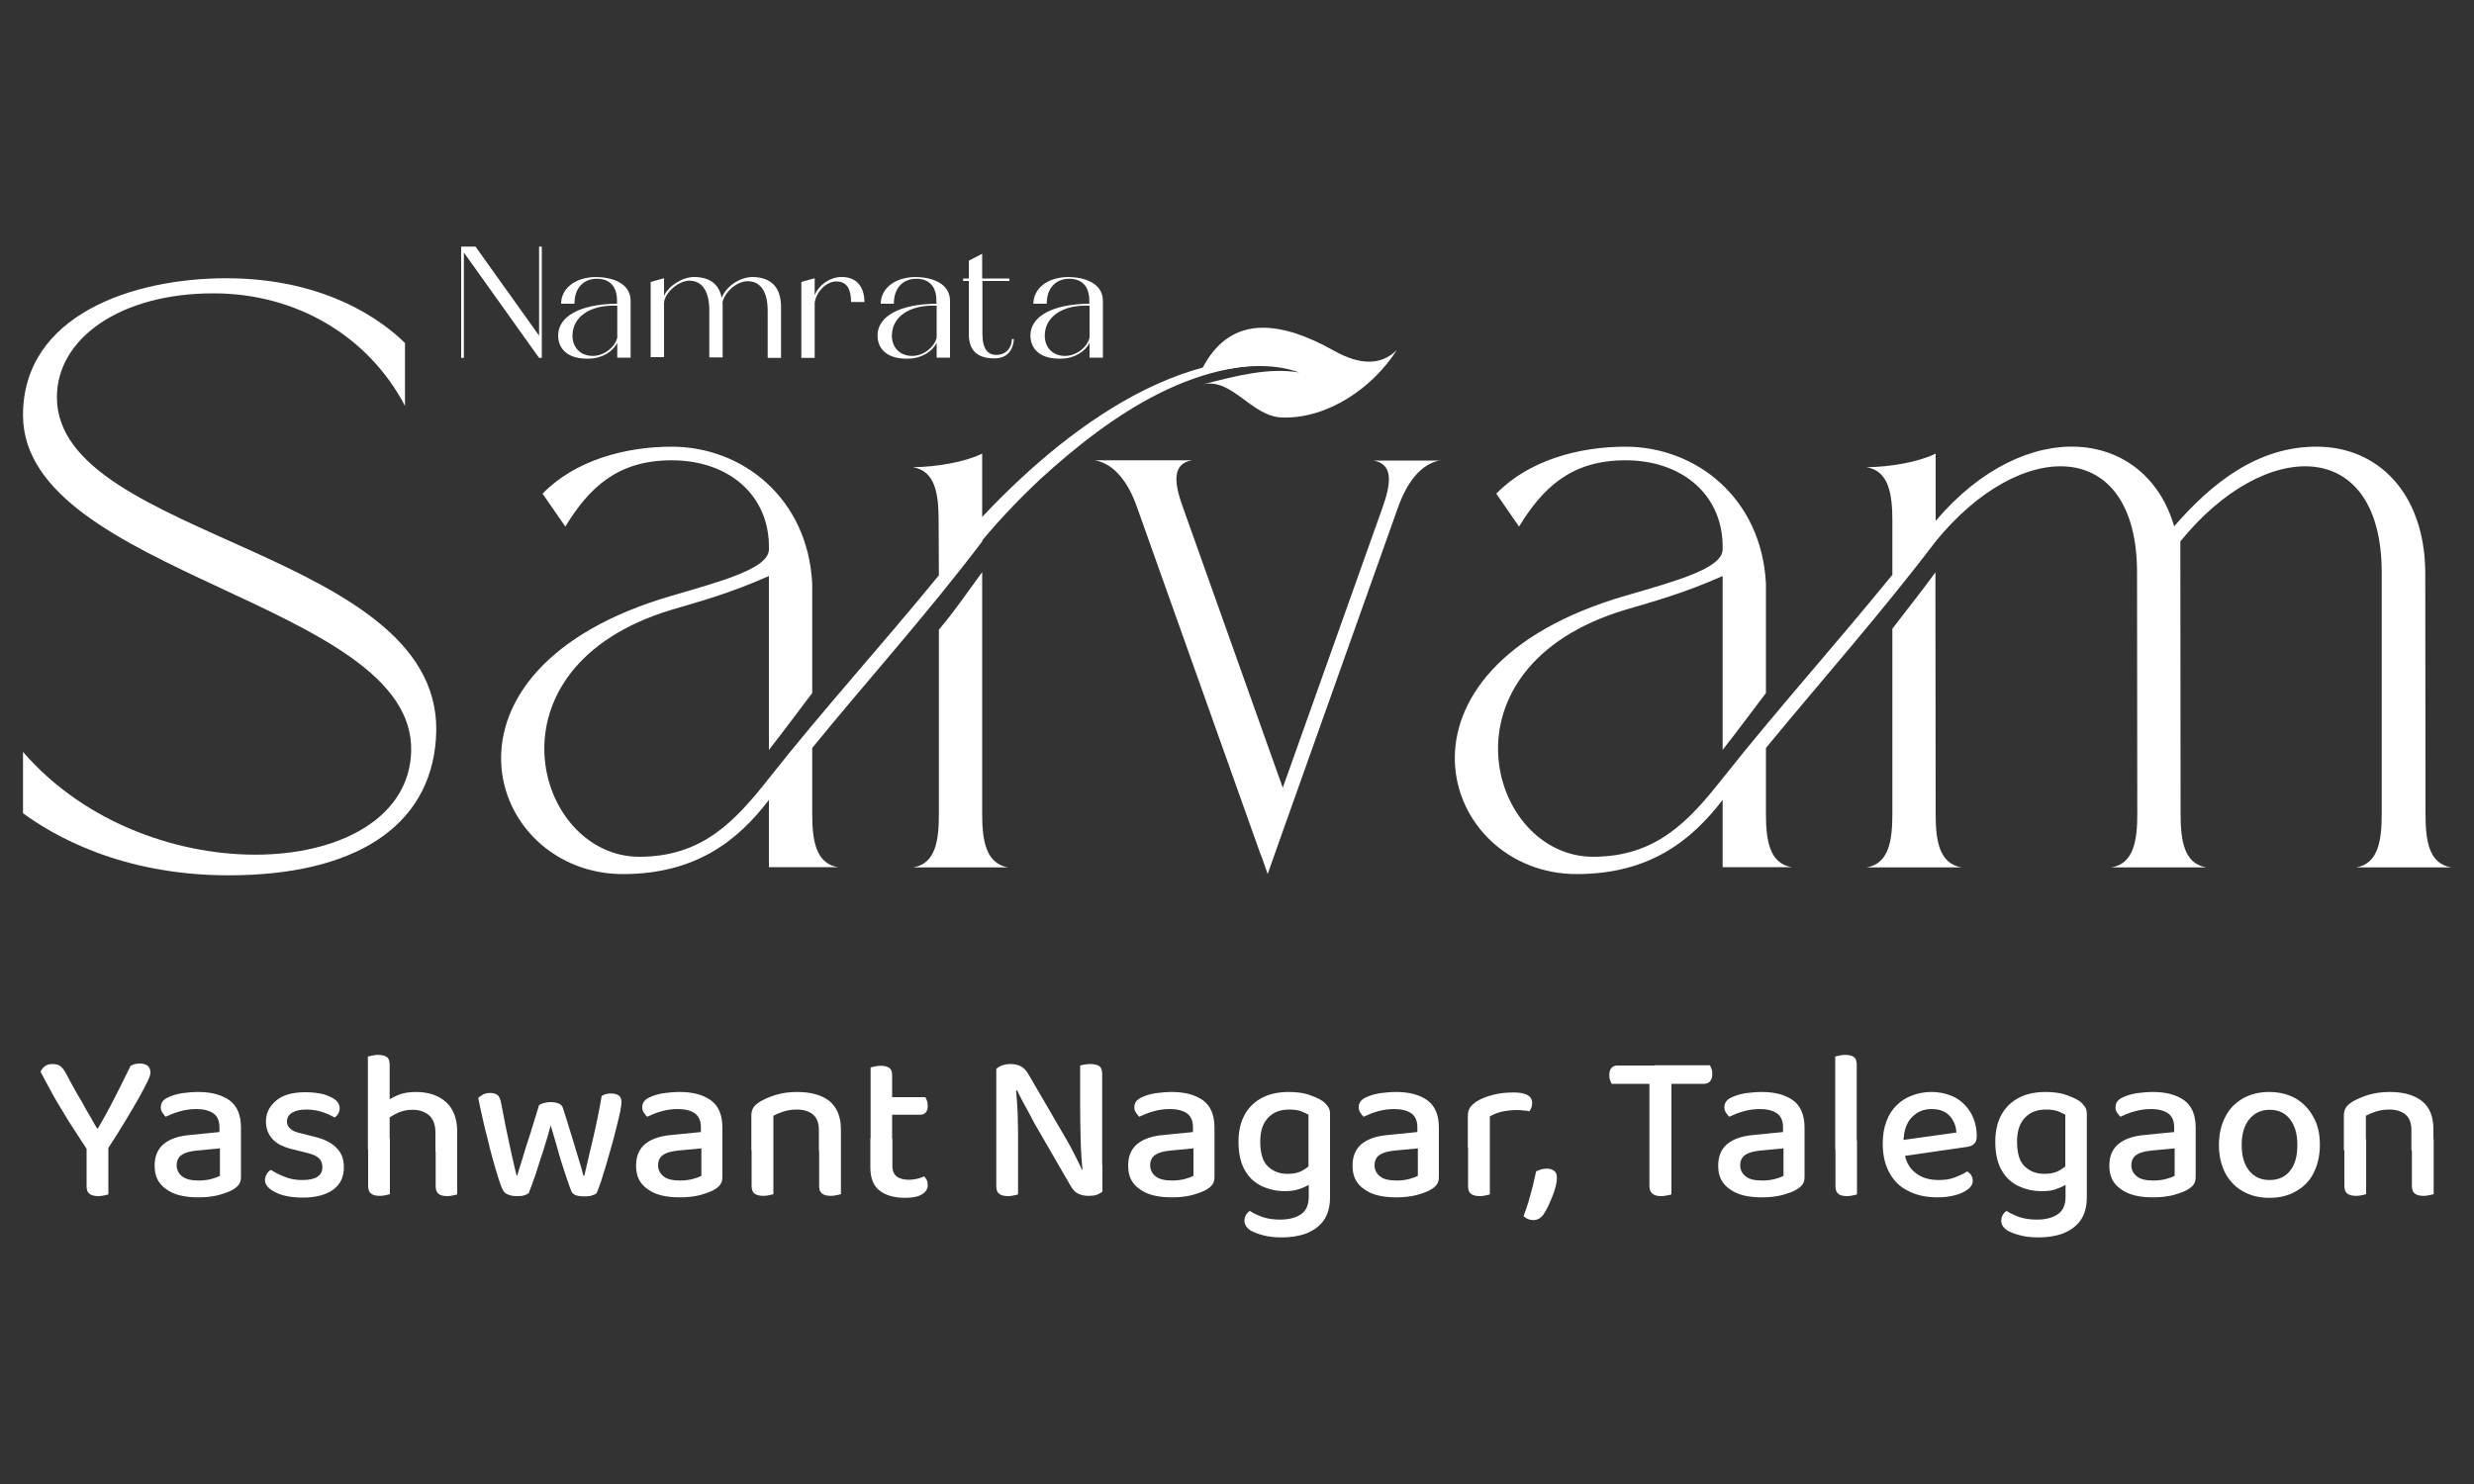
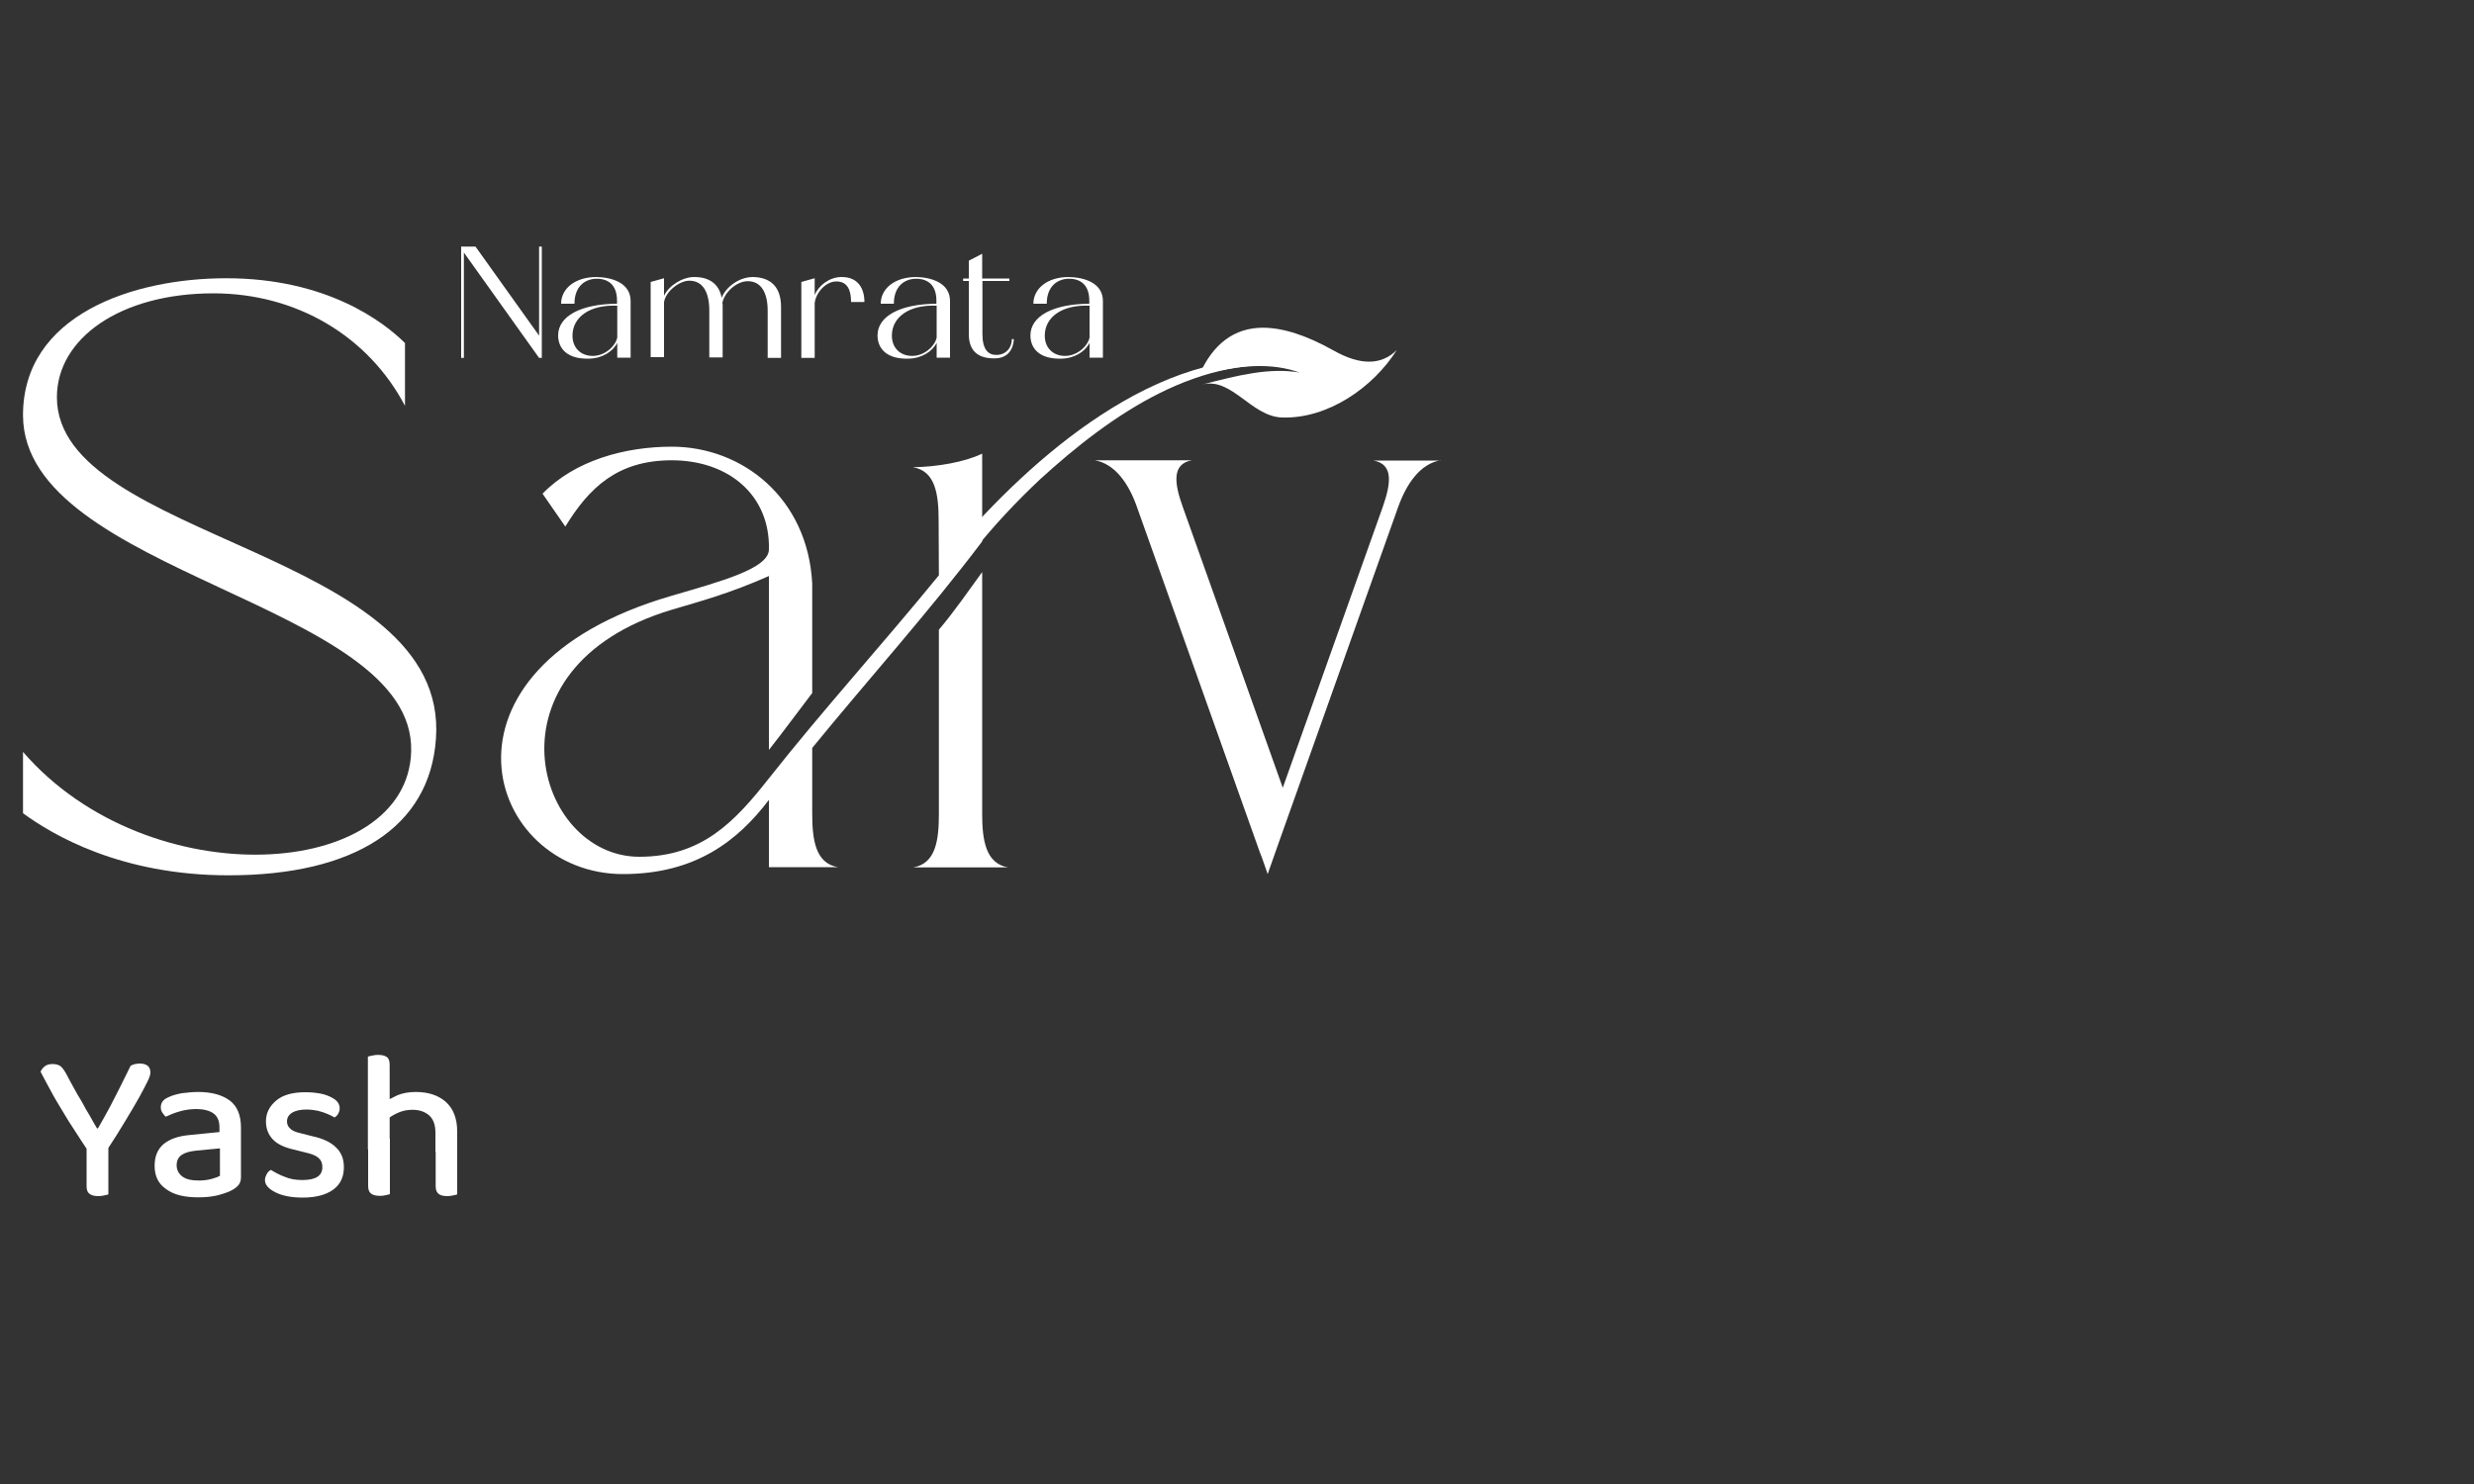
<svg xmlns="http://www.w3.org/2000/svg" version="1.1" id="Layer_1" x="0px" y="0px" viewBox="0 0 1000 600" style="enable-background:new 0 0 1000 600;" xml:space="preserve">
  <rect x="0" y="0" width="1000" height="600" fill="#333333" stroke="none" />
  <style type="text/css">
	.st0{fill:#FFFFFF;}
</style>
  <g>
    <path class="st0" d="M43.3,464.9h-8c-1.5-2.3-3.2-4.8-4.9-7.5c-1.8-2.7-3.5-5.4-5.2-8.3c-1.7-2.8-3.4-5.6-4.8-8.3   c-1.5-2.7-2.8-5.2-4-7.5c0.3-0.8,0.9-1.5,1.7-2.2c0.8-0.6,1.8-0.9,3.1-0.9c1.4,0,2.5,0.3,3.3,0.9c0.8,0.7,1.6,1.8,2.4,3.3   c0.8,1.5,1.7,3.3,2.8,5.2c1.1,2,2.2,4,3.4,5.9c1.1,2.1,2.2,4,3.3,5.8c1,1.9,2,3.5,2.8,4.9h0.4c1.8-3.1,3.4-6,4.9-8.8   c1.5-2.8,2.8-5.5,4.2-8.2c1.3-2.7,2.7-5.4,4.1-8.3c0.5-0.3,1.1-0.5,1.8-0.7c0.7-0.1,1.3-0.2,1.9-0.2c1.3,0,2.4,0.3,3.2,0.9   c0.8,0.7,1.1,1.6,1.1,2.8c0,0.6-0.3,1.8-1.1,3.4c-0.8,1.7-2,3.9-3.4,6.5c-1.5,2.7-3.3,5.7-5.4,9.2   C48.6,456.7,46.1,460.6,43.3,464.9z M34.9,461.1h8.9v21.8c-0.3,0.1-0.9,0.3-1.6,0.4c-0.8,0.2-1.6,0.3-2.4,0.3c-1.7,0-2.9-0.3-3.7-1   c-0.8-0.6-1.1-1.6-1.1-3.1V461.1z" />
    <path class="st0" d="M80.1,441.5c5.3,0,9.5,1.1,12.7,3.4c3.1,2.3,4.6,6,4.6,11v20c0,1.3-0.3,2.3-0.9,3.1c-0.6,0.8-1.4,1.4-2.4,2   c-1.5,0.9-3.4,1.5-5.8,2.2c-2.4,0.6-5.1,0.9-8.1,0.9c-5.6,0-9.9-1-13-3.3c-3.2-2.2-4.7-5.2-4.7-9.5c0-3.8,1.2-6.7,3.7-8.8   c2.5-2,5.9-3.2,10.5-3.6l12-1.2v-2c0-2.6-0.9-4.5-2.5-5.6c-1.6-1.1-4-1.7-6.8-1.7c-2.3,0-4.5,0.3-6.6,0.9c-2.2,0.6-4.1,1.4-5.8,2.2   c-0.5-0.4-0.9-1-1.4-1.7c-0.4-0.6-0.6-1.3-0.6-2.1c0-1.8,0.9-3.1,2.9-4c1.6-0.8,3.4-1.3,5.6-1.7C75.8,441.7,78,441.5,80.1,441.5z    M80.4,477.3c2.1,0,3.9-0.3,5.3-0.7c1.5-0.4,2.5-0.8,3.2-1.2v-11.1l-9.5,0.9c-2.7,0.3-4.6,0.8-5.9,1.7c-1.4,0.9-2.1,2.4-2.1,4.2   c0,1.9,0.8,3.4,2.2,4.5C75.1,476.8,77.4,477.3,80.4,477.3z M139,471.9c0,3.9-1.4,6.9-4.2,9s-7,3.3-12.4,3.3c-4.5,0-8.2-0.7-11-2.1   c-2.8-1.4-4.3-3-4.3-5c0-0.9,0.3-1.6,0.7-2.4c0.4-0.7,0.9-1.3,1.7-1.7c1.6,1,3.4,2,5.6,2.8c2.1,0.9,4.4,1.3,7.1,1.3   c5.4,0,8.1-1.7,8.1-5.2c0-1.5-0.4-2.7-1.4-3.6c-0.9-0.9-2.3-1.5-4.1-2l-6-1.5c-3.9-0.9-6.7-2.2-8.5-4.1c-1.8-1.9-2.8-4.3-2.8-7.3   c0-3.4,1.4-6.1,4.1-8.4c2.7-2.3,6.6-3.4,11.9-3.4c2.7,0,5.1,0.3,7.2,0.8c2.1,0.6,3.7,1.4,4.9,2.3c1.1,0.9,1.7,2.1,1.7,3.3   c0,0.9-0.2,1.6-0.6,2.3c-0.4,0.7-0.9,1.2-1.5,1.5c-0.7-0.4-1.6-0.9-2.8-1.4c-1.1-0.5-2.4-0.9-3.9-1.3c-1.5-0.3-3-0.5-4.6-0.5   c-2.4,0-4.3,0.4-5.7,1.2c-1.5,0.9-2.2,2.1-2.2,3.6c0,1.1,0.4,2.1,1.2,2.8c0.8,0.9,2.2,1.5,4,1.9l5.1,1.3c4.3,0.9,7.5,2.5,9.5,4.5   C138,466,139,468.6,139,471.9z M157.6,464.7h-8.9v-37.5c0.4-0.1,0.9-0.3,1.7-0.4c0.8-0.2,1.5-0.3,2.4-0.3c1.6,0,2.8,0.3,3.6,0.9   c0.8,0.6,1.1,1.7,1.1,3.2V464.7z M148.7,460.3h8.9v22.5c-0.4,0.1-0.9,0.3-1.6,0.4c-0.8,0.2-1.5,0.3-2.4,0.3c-1.6,0-2.8-0.3-3.6-0.9   c-0.8-0.6-1.2-1.6-1.2-3.1V460.3z M184.8,465.7H176v-7.8c0-3.2-0.9-5.5-2.6-7c-1.8-1.5-4-2.2-6.7-2.2c-2.2,0-4,0.4-5.8,1.2   c-1.8,0.8-3.3,1.7-4.5,2.8l-0.9-7.1c1.3-0.9,3.1-1.8,5.2-2.8c2.2-0.9,4.6-1.3,7.4-1.3c5,0,9,1.3,12.1,4c3,2.7,4.6,6.7,4.6,12V465.7   z M176,460.4h8.8v22.5c-0.3,0.1-0.9,0.3-1.6,0.4c-0.8,0.2-1.5,0.3-2.4,0.3c-1.6,0-2.8-0.3-3.5-0.9c-0.8-0.6-1.2-1.6-1.2-3.1V460.4z   " />
-     <path class="st0" d="M222.6,455c-0.9,3.4-1.9,6.7-3,10.2c-1.1,3.4-2.2,6.6-3.1,9.6c-1,3-2,5.5-2.8,7.6c-0.5,0.4-1.1,0.7-1.9,0.9   c-0.8,0.3-1.8,0.3-3,0.3c-1.3,0-2.4-0.2-3.4-0.6c-1-0.4-1.7-1-2.1-1.8c-0.6-1.1-1.2-2.8-1.9-5c-0.7-2.2-1.4-4.6-2.2-7.5   c-0.8-2.8-1.5-5.6-2.2-8.6c-0.8-3-1.5-5.8-2.1-8.7c-0.6-2.8-1.2-5.3-1.6-7.5c0.5-0.5,1.2-0.9,2-1.4c0.8-0.4,1.6-0.6,2.8-0.6   c1.3,0,2.3,0.3,3.1,0.9c0.7,0.7,1.1,1.8,1.4,3.4c0.6,2.8,1.1,5.8,1.7,8.8c0.6,3,1.2,5.8,1.8,8.5c0.6,2.7,1.1,5.1,1.6,7.1   c0.4,2.1,0.9,3.6,1.1,4.6h0.3c0.4-1.3,1-3.5,2-6.5c0.9-3,1.9-6.4,3.2-10.2c1.2-3.9,2.4-7.7,3.6-11.7c0.6-0.4,1.4-0.7,2.2-0.9   s1.5-0.3,2.5-0.3c1.3,0,2.4,0.2,3.3,0.6c0.9,0.4,1.5,1.1,1.7,2c1.3,3.9,2.4,7.6,3.5,11.2c1.1,3.6,2.1,6.8,2.9,9.6   c0.9,2.8,1.5,4.9,1.8,6.3h0.4c1.1-4.9,2.4-10.2,3.7-15.8c1.3-5.6,2.4-11,3.3-16.4c1.1-0.7,2.4-1,3.9-1c1.2,0,2.2,0.3,3,0.8   c0.8,0.6,1.1,1.5,1.1,2.8c0,0.7-0.2,1.9-0.5,3.7c-0.4,1.8-0.9,4-1.5,6.3c-0.6,2.4-1.2,4.9-2,7.6c-0.8,2.7-1.5,5.2-2.2,7.7   c-0.8,2.5-1.5,4.8-2.1,6.8c-0.7,2-1.3,3.6-1.8,4.7c-0.4,0.3-1,0.6-2,0.9c-0.9,0.3-1.9,0.3-3,0.3c-3,0-4.7-0.7-5.2-2.2   c-0.8-1.9-1.5-4.3-2.5-7.1c-0.9-2.8-2-6-2.9-9.4C224.5,461.6,223.6,458.3,222.6,455z" />
-     <path class="st0" d="M274.7,441.5c5.3,0,9.5,1.1,12.7,3.4c3.1,2.3,4.6,6,4.6,11v20c0,1.3-0.3,2.3-0.9,3.1c-0.6,0.8-1.4,1.4-2.4,2   c-1.5,0.9-3.4,1.5-5.8,2.2c-2.4,0.6-5.1,0.9-8.1,0.9c-5.6,0-9.9-1-13-3.3c-3.2-2.2-4.7-5.2-4.7-9.5c0-3.8,1.2-6.7,3.7-8.8   c2.5-2,5.9-3.2,10.5-3.6l12-1.2v-2c0-2.6-0.9-4.5-2.5-5.6c-1.6-1.1-4-1.7-6.8-1.7c-2.3,0-4.5,0.3-6.6,0.9c-2.2,0.6-4.1,1.4-5.8,2.2   c-0.5-0.4-0.9-1-1.4-1.7c-0.4-0.6-0.6-1.3-0.6-2.1c0-1.8,0.9-3.1,2.9-4c1.6-0.8,3.4-1.3,5.6-1.7   C270.4,441.7,272.6,441.5,274.7,441.5z M275,477.3c2.1,0,3.9-0.3,5.3-0.7c1.5-0.4,2.5-0.8,3.2-1.2v-11.1l-9.5,0.9   c-2.7,0.3-4.6,0.8-5.9,1.7c-1.4,0.9-2.1,2.4-2.1,4.2c0,1.9,0.8,3.4,2.2,4.5C269.6,476.8,272,477.3,275,477.3z M339.9,456.6v8.5H331   v-8.2c0-2.8-0.8-5-2.4-6.3c-1.6-1.3-3.8-2-6.5-2c-2,0-3.8,0.3-5.4,0.8c-1.6,0.5-3,1.1-4.1,1.7v13.9h-8.9V451c0-1.3,0.3-2.4,0.9-3.3   c0.5-0.8,1.4-1.5,2.6-2.3c1.6-0.9,3.7-1.9,6.3-2.7s5.5-1.2,8.7-1.2c5.6,0,9.9,1.2,13.1,3.7C338.3,447.7,339.9,451.5,339.9,456.6z    M303.7,460.6h8.9v22.2c-0.4,0.1-0.9,0.3-1.6,0.4c-0.8,0.2-1.5,0.3-2.4,0.3c-1.6,0-2.8-0.3-3.6-0.9c-0.8-0.6-1.2-1.6-1.2-3.1V460.6   z M331,460.6h8.9v22.2c-0.4,0.1-0.9,0.3-1.7,0.4c-0.8,0.2-1.5,0.3-2.3,0.3c-1.6,0-2.8-0.3-3.6-0.9c-0.8-0.6-1.2-1.6-1.2-3.1V460.6z    M360.7,462.7h-8.8v-31.1c0.3-0.1,0.9-0.3,1.6-0.4c0.8-0.2,1.5-0.3,2.4-0.3c1.6,0,2.8,0.3,3.6,0.9c0.8,0.6,1.1,1.6,1.1,3.1V462.7z    M351.9,460.3h8.8v11c0,2.1,0.6,3.5,1.8,4.4c1.2,0.9,2.9,1.3,5.1,1.3c0.9,0,2-0.2,3.1-0.4c1.1-0.3,2.1-0.6,2.8-1   c0.4,0.4,0.8,0.9,1.1,1.5c0.3,0.6,0.4,1.3,0.4,2.1c0,1.5-0.8,2.7-2.2,3.6c-1.5,1-3.9,1.5-6.9,1.5c-4.2,0-7.7-0.9-10.2-2.8   c-2.6-1.9-3.9-5.1-3.9-9.5V460.3z M356.9,450.7v-7.1H374c0.3,0.3,0.4,0.9,0.7,1.5c0.2,0.6,0.3,1.3,0.3,2c0,1.2-0.3,2.1-0.8,2.7   c-0.6,0.6-1.4,0.9-2.3,0.9H356.9z M445.6,471v10.8c-0.6,0.5-1.4,0.9-2.3,1.3c-1,0.3-2.2,0.4-3.4,0.4c-1.5,0-2.9-0.3-4.1-0.9   c-1.2-0.5-2.2-1.6-3.2-3.4l-14.4-24.9c-0.8-1.5-1.6-3.1-2.5-4.7c-0.9-1.6-1.8-3.3-2.6-4.8s-1.5-2.9-2-4l-8.4,2v-10.6   c0.6-0.6,1.4-1.1,2.4-1.5c1-0.3,2.2-0.5,3.4-0.5c1.5,0,2.9,0.3,4.1,0.9c1.2,0.6,2.2,1.7,3.2,3.4l14.5,24.9c0.9,1.5,1.7,3,2.6,4.6   c0.9,1.7,1.7,3.4,2.5,4.9c0.8,1.5,1.4,2.9,1.9,4L445.6,471z M402.7,439.7l7.8-0.4c0.3,2,0.4,4.2,0.6,6.6s0.3,4.8,0.3,7.2   c0.1,2.5,0.1,4.8,0.1,7.1v22.7c-0.3,0.1-0.9,0.3-1.6,0.4c-0.8,0.2-1.6,0.3-2.4,0.3c-1.6,0-2.8-0.3-3.6-0.9   c-0.8-0.6-1.2-1.6-1.2-3.1V439.7z M445.6,474.1l-7.9,0.3c-0.5-4.6-0.8-9.2-0.9-13.9c-0.1-4.6-0.2-9-0.2-13.3v-16.4   c0.4-0.1,1-0.3,1.8-0.4c0.8-0.1,1.5-0.2,2.3-0.2c1.6,0,2.9,0.3,3.7,0.9c0.8,0.6,1.1,1.7,1.1,3.2V474.1z M473.6,441.5   c5.3,0,9.5,1.1,12.7,3.4c3.1,2.3,4.6,6,4.6,11v20c0,1.3-0.3,2.3-0.9,3.1c-0.6,0.8-1.4,1.4-2.4,2c-1.5,0.9-3.4,1.5-5.8,2.2   c-2.4,0.6-5.1,0.9-8.1,0.9c-5.6,0-9.9-1-13-3.3c-3.2-2.2-4.7-5.2-4.7-9.5c0-3.8,1.2-6.7,3.7-8.8c2.5-2,5.9-3.2,10.5-3.6l12-1.2v-2   c0-2.6-0.9-4.5-2.5-5.6s-4-1.7-6.8-1.7c-2.3,0-4.5,0.3-6.6,0.9c-2.2,0.6-4.1,1.4-5.8,2.2c-0.5-0.4-0.9-1-1.4-1.7   c-0.4-0.6-0.6-1.3-0.6-2.1c0-1.8,0.9-3.1,2.9-4c1.6-0.8,3.4-1.3,5.6-1.7C469.3,441.7,471.5,441.5,473.6,441.5z M473.9,477.3   c2.1,0,3.9-0.3,5.3-0.7c1.5-0.4,2.5-0.8,3.2-1.2v-11.1l-9.5,0.9c-2.7,0.3-4.6,0.8-5.9,1.7c-1.4,0.9-2.1,2.4-2.1,4.2   c0,1.9,0.8,3.4,2.2,4.5C468.5,476.8,470.9,477.3,473.9,477.3z M519.4,481.6c-3.4,0-6.5-0.7-9.3-2s-5.2-3.4-6.9-6.4   c-1.7-2.9-2.6-6.8-2.6-11.6c0-4.4,0.9-8.1,2.6-11.1c1.7-3,4.1-5.2,7.2-6.8c3-1.5,6.5-2.2,10.6-2.2c2.8,0,5.4,0.3,7.7,1   c2.3,0.8,4.3,1.6,5.8,2.6c0.9,0.6,1.6,1.4,2.2,2.2c0.6,0.8,0.9,1.8,0.9,2.9v26.7h-8.7v-26.2c-0.9-0.5-1.9-1-3.2-1.5   c-1.3-0.4-2.8-0.6-4.6-0.6c-3.5,0-6.3,1-8.4,3.2c-2.2,2.2-3.3,5.4-3.3,9.7c0,4.8,1,8.2,3.2,10.2c2.2,2,4.7,2.9,7.9,2.9   c2.3,0,4.2-0.4,5.7-1.2c1.5-0.8,2.6-1.6,3.5-2.6l0.4,7.4c-0.9,0.9-2.4,1.6-4.2,2.3S522,481.6,519.4,481.6z M529,483.7V475h8.6v9.1   c0,3.9-0.9,7-2.6,9.4c-1.7,2.3-4,4-7,5.2c-3,1.1-6.3,1.6-10,1.6c-2.9,0-5.4-0.3-7.6-0.9c-2.2-0.6-3.6-1.2-4.6-1.7   c-1.8-1.1-2.8-2.5-2.8-4.2c0-0.9,0.3-1.8,0.7-2.4c0.4-0.7,0.9-1.2,1.5-1.5c1.3,0.9,3.1,1.7,5.2,2.5c2.2,0.7,4.5,1,7,1   c3.7,0,6.5-0.8,8.5-2.2C528.1,489.4,529,487,529,483.7z M564.3,441.5c5.3,0,9.5,1.1,12.7,3.4c3.1,2.3,4.6,6,4.6,11v20   c0,1.3-0.3,2.3-0.9,3.1c-0.6,0.8-1.4,1.4-2.4,2c-1.5,0.9-3.4,1.5-5.8,2.2c-2.4,0.6-5.1,0.9-8.1,0.9c-5.6,0-9.9-1-13-3.3   c-3.2-2.2-4.7-5.2-4.7-9.5c0-3.8,1.2-6.7,3.7-8.8c2.5-2,5.9-3.2,10.5-3.6l12-1.2v-2c0-2.6-0.9-4.5-2.5-5.6c-1.6-1.1-4-1.7-6.8-1.7   c-2.3,0-4.5,0.3-6.6,0.9c-2.2,0.6-4.1,1.4-5.8,2.2c-0.5-0.4-0.9-1-1.4-1.7c-0.4-0.6-0.6-1.3-0.6-2.1c0-1.8,0.9-3.1,2.9-4   c1.6-0.8,3.4-1.3,5.6-1.7C560,441.7,562.2,441.5,564.3,441.5z M564.6,477.3c2.1,0,3.9-0.3,5.3-0.7c1.5-0.4,2.5-0.8,3.2-1.2v-11.1   l-9.5,0.9c-2.7,0.3-4.6,0.8-5.9,1.7c-1.4,0.9-2.1,2.4-2.1,4.2c0,1.9,0.8,3.4,2.2,4.5C559.2,476.8,561.6,477.3,564.6,477.3z    M602.2,451.4V464h-8.9v-12.8c0-1.4,0.3-2.5,0.9-3.4c0.6-0.9,1.5-1.7,2.7-2.5c1.6-1,3.7-1.9,6.4-2.6c2.6-0.7,5.4-1,8.5-1   c5,0,7.5,1.4,7.5,4.2c0,0.7-0.1,1.3-0.3,1.9c-0.3,0.6-0.5,1.1-0.8,1.5c-0.6-0.1-1.3-0.3-2.2-0.3c-0.9-0.1-1.8-0.2-2.8-0.2   c-2.3,0-4.5,0.3-6.4,0.7C605,450,603.5,450.6,602.2,451.4z M593.3,460.3l8.9,0.8v21.8c-0.4,0.1-0.9,0.3-1.6,0.4   c-0.8,0.2-1.5,0.3-2.4,0.3c-1.6,0-2.8-0.3-3.6-0.9c-0.8-0.6-1.2-1.6-1.2-3.1V460.3z" />
-     <path class="st0" d="M624.1,490.7c-1.1,1.7-2.6,2.6-4.3,2.6c-1.5,0-2.8-0.5-4-1.6c0.6-1.6,1.3-3.5,2-5.7c0.6-2.2,1.2-4.4,1.8-6.6   c0.5-2.2,0.9-4.1,1.3-5.8c0.6-0.3,1.2-0.5,2-0.8c0.8-0.2,1.5-0.3,2.3-0.3c1.3,0,2.2,0.3,3,0.9c0.8,0.6,1.1,1.5,1.1,2.9   c0,1.3-0.3,2.9-0.9,4.8c-0.6,2-1.4,3.8-2.2,5.6C625.5,488.4,624.7,489.7,624.1,490.7z M673.4,430.7l0.3,7.5h-22.2   c-0.3-0.3-0.4-0.9-0.7-1.5c-0.3-0.6-0.3-1.3-0.3-2.1c0-1.3,0.3-2.2,0.9-2.9c0.6-0.6,1.4-0.9,2.4-0.9H673.4z M666.7,435.9h8.9v47   c-0.3,0.1-0.9,0.3-1.7,0.4c-0.8,0.2-1.6,0.3-2.4,0.3c-1.6,0-2.8-0.3-3.6-1c-0.8-0.6-1.2-1.7-1.2-3.2V435.9z M669.2,438.2l-0.3-7.5   h22.2c0.3,0.3,0.4,0.9,0.7,1.5c0.3,0.7,0.3,1.4,0.3,2.1c0,1.3-0.3,2.2-0.9,2.9c-0.6,0.7-1.5,1-2.5,1H669.2z" />
-     <path class="st0" d="M712.1,441.5c5.3,0,9.5,1.1,12.7,3.4c3.1,2.3,4.6,6,4.6,11v20c0,1.3-0.3,2.3-0.9,3.1c-0.6,0.8-1.4,1.4-2.4,2   c-1.5,0.9-3.4,1.5-5.8,2.2c-2.4,0.6-5.1,0.9-8.1,0.9c-5.6,0-9.9-1-13-3.3c-3.2-2.2-4.7-5.2-4.7-9.5c0-3.8,1.2-6.7,3.7-8.8   c2.5-2,5.9-3.2,10.5-3.6l12-1.2v-2c0-2.6-0.9-4.5-2.5-5.6c-1.6-1.1-4-1.7-6.8-1.7c-2.3,0-4.5,0.3-6.6,0.9c-2.2,0.6-4.1,1.4-5.8,2.2   c-0.5-0.4-0.9-1-1.4-1.7c-0.4-0.6-0.6-1.3-0.6-2.1c0-1.8,0.9-3.1,2.9-4c1.6-0.8,3.4-1.3,5.6-1.7   C707.8,441.7,709.9,441.5,712.1,441.5z M712.4,477.3c2.1,0,3.9-0.3,5.3-0.7c1.5-0.4,2.5-0.8,3.2-1.2v-11.1l-9.5,0.9   c-2.7,0.3-4.6,0.8-5.9,1.7c-1.4,0.9-2.1,2.4-2.1,4.2c0,1.9,0.8,3.4,2.2,4.5C707,476.8,709.3,477.3,712.4,477.3z M750.6,465.5   l-8.8-0.8v-37.5c0.3-0.1,0.9-0.3,1.6-0.4c0.8-0.2,1.5-0.3,2.3-0.3c1.6,0,2.9,0.3,3.7,0.9c0.8,0.6,1.1,1.7,1.1,3.2V465.5z    M741.8,460.3l8.8,0.8v21.8c-0.3,0.1-0.9,0.3-1.6,0.4c-0.8,0.2-1.5,0.3-2.4,0.3c-1.6,0-2.8-0.3-3.5-0.9c-0.8-0.6-1.2-1.6-1.2-3.1   V460.3z M766.8,467.8l-0.4-6.5l24.4-3.4c-0.2-2.7-1.1-5-2.8-6.8c-1.7-1.8-4.1-2.7-7.3-2.7c-3.2,0-5.8,1.1-8,3.4   c-2.2,2.3-3.2,5.6-3.3,9.8l0.2,3.3c0.4,4,1.9,7.1,4.4,9.1c2.5,2.1,5.7,3.1,9.7,3.1c2.4,0,4.6-0.3,6.6-1.1c2-0.8,3.6-1.5,4.8-2.4   c0.7,0.4,1.3,0.9,1.7,1.6c0.4,0.7,0.6,1.5,0.6,2.2c0,1.3-0.6,2.4-1.9,3.4c-1.3,1-2.9,1.8-5.1,2.4c-2.2,0.6-4.6,0.9-7.3,0.9   c-4.4,0-8.3-0.8-11.6-2.5c-3.4-1.6-5.9-4-7.7-7.3c-1.8-3.2-2.8-7.1-2.8-11.9c0-3.4,0.5-6.4,1.5-9c0.9-2.6,2.3-4.7,4.1-6.5   c1.8-1.8,3.9-3.1,6.3-4c2.4-0.9,5-1.4,7.7-1.4c3.6,0,6.8,0.8,9.6,2.2c2.8,1.5,4.9,3.7,6.5,6.4c1.5,2.7,2.3,5.8,2.3,9.2   c0,1.5-0.3,2.5-1,3.1c-0.7,0.7-1.6,1.1-2.9,1.3L766.8,467.8z M825.3,481.6c-3.4,0-6.5-0.7-9.3-2s-5.2-3.4-6.9-6.4   c-1.7-2.9-2.6-6.8-2.6-11.6c0-4.4,0.9-8.1,2.6-11.1c1.7-3,4.1-5.2,7.2-6.8c3-1.5,6.5-2.2,10.6-2.2c2.8,0,5.4,0.3,7.7,1   c2.3,0.8,4.3,1.6,5.8,2.6c0.9,0.6,1.6,1.4,2.2,2.2c0.6,0.8,0.9,1.8,0.9,2.9v26.7h-8.7v-26.2c-0.9-0.5-1.9-1-3.2-1.5   c-1.3-0.4-2.8-0.6-4.6-0.6c-3.5,0-6.3,1-8.4,3.2c-2.2,2.2-3.3,5.4-3.3,9.7c0,4.8,1,8.2,3.2,10.2c2.2,2,4.7,2.9,7.9,2.9   c2.3,0,4.2-0.4,5.7-1.2c1.5-0.8,2.6-1.6,3.5-2.6l0.4,7.4c-0.9,0.9-2.4,1.6-4.2,2.3C830.1,481.3,827.9,481.6,825.3,481.6z    M834.9,483.7V475h8.6v9.1c0,3.9-0.9,7-2.6,9.4c-1.7,2.3-4,4-7,5.2c-3,1.1-6.3,1.6-10,1.6c-2.9,0-5.4-0.3-7.6-0.9   c-2.2-0.6-3.6-1.2-4.6-1.7c-1.8-1.1-2.8-2.5-2.8-4.2c0-0.9,0.3-1.8,0.7-2.4c0.4-0.7,0.9-1.2,1.5-1.5c1.3,0.9,3.1,1.7,5.2,2.5   c2.2,0.7,4.5,1,7,1c3.7,0,6.5-0.8,8.5-2.2C834,489.4,834.9,487,834.9,483.7z M870.2,441.5c5.3,0,9.5,1.1,12.7,3.4   c3.1,2.3,4.6,6,4.6,11v20c0,1.3-0.3,2.3-0.9,3.1c-0.6,0.8-1.4,1.4-2.4,2c-1.5,0.9-3.4,1.5-5.8,2.2c-2.4,0.6-5.1,0.9-8.1,0.9   c-5.6,0-9.9-1-13-3.3c-3.2-2.2-4.7-5.2-4.7-9.5c0-3.8,1.2-6.7,3.7-8.8c2.5-2,5.9-3.2,10.5-3.6l12-1.2v-2c0-2.6-0.9-4.5-2.5-5.6   c-1.6-1.1-4-1.7-6.8-1.7c-2.3,0-4.5,0.3-6.6,0.9c-2.2,0.6-4.1,1.4-5.8,2.2c-0.5-0.4-0.9-1-1.4-1.7c-0.4-0.6-0.6-1.3-0.6-2.1   c0-1.8,0.9-3.1,2.9-4c1.6-0.8,3.4-1.3,5.6-1.7C865.9,441.7,868,441.5,870.2,441.5z M870.5,477.3c2.1,0,3.9-0.3,5.3-0.7   c1.5-0.4,2.5-0.8,3.2-1.2v-11.1l-9.5,0.9c-2.7,0.3-4.6,0.8-5.9,1.7c-1.4,0.9-2.1,2.4-2.1,4.2c0,1.9,0.8,3.4,2.2,4.5   C865.1,476.8,867.4,477.3,870.5,477.3z M937.7,462.9c0,4.3-0.9,8.1-2.5,11.3c-1.6,3.2-4,5.7-7.1,7.4c-3,1.8-6.6,2.7-10.8,2.7   s-7.7-0.9-10.8-2.7c-3-1.7-5.4-4.2-7.1-7.4c-1.6-3.2-2.5-6.9-2.5-11.3c0-4.4,0.9-8.2,2.6-11.4c1.6-3.2,4-5.6,7.1-7.4   c3-1.7,6.5-2.6,10.6-2.6c4,0,7.7,0.9,10.7,2.6c3,1.8,5.4,4.2,7.1,7.4C936.9,454.7,937.7,458.5,937.7,462.9z M917.4,448.7   c-3.4,0-6.2,1.3-8.2,3.8c-2.1,2.5-3.1,6-3.1,10.4c0,4.5,1,7.9,3,10.4c2,2.5,4.7,3.8,8.3,3.8c3.5,0,6.4-1.3,8.3-3.8   c2-2.5,2.9-6,2.9-10.4c0-4.4-1-7.9-3-10.4C923.7,450,921,448.7,917.4,448.7z M983.6,456.6v8.5h-8.9v-8.2c0-2.8-0.8-5-2.4-6.3   s-3.8-2-6.5-2c-2,0-3.8,0.3-5.4,0.8c-1.6,0.5-3,1.1-4.1,1.7v13.9h-8.9V451c0-1.3,0.3-2.4,0.9-3.3c0.5-0.8,1.4-1.5,2.6-2.3   c1.6-0.9,3.7-1.9,6.3-2.7c2.6-0.8,5.5-1.2,8.7-1.2c5.6,0,9.9,1.2,13.1,3.7C982.1,447.7,983.6,451.5,983.6,456.6z M947.5,460.6h8.9   v22.2c-0.4,0.1-0.9,0.3-1.6,0.4c-0.8,0.2-1.5,0.3-2.4,0.3c-1.6,0-2.8-0.3-3.6-0.9c-0.8-0.6-1.2-1.6-1.2-3.1V460.6z M974.8,460.6   h8.9v22.2c-0.4,0.1-0.9,0.3-1.7,0.4c-0.8,0.2-1.5,0.3-2.3,0.3c-1.6,0-2.8-0.3-3.6-0.9c-0.8-0.6-1.2-1.6-1.2-3.1V460.6z" />
    <path class="st0" d="M92.4,353.9c-43.7,0-71.2-16.4-83.1-25.1V304c50.8,58.8,155.6,52,156.9-0.3c1.5-60.2-156.6-71.3-156.9-135.7   c-0.1-40.7,44.5-55.5,82.1-55.5c40.7,0,63.6,17.6,72.3,26.2v25.4c-14.8-28.2-43.9-45.5-77.4-45.5c-37.8,0-63.3,18.3-63.3,42   c0,58.1,158.9,61.6,153.2,138.2C173.7,334.4,143.2,353.9,92.4,353.9" />
    <path class="st0" d="M397,218.9c-21.6,28.6-46,55.7-68.7,83.5v26.6c0,10.7,1.4,20.1,10.4,21.6h-27.9v-27.2   c-12.5,16.4-29.5,30-59,30c-55.3,0-82.5-82.8,19.6-112.5c20.1-5.9,39.4-11,39.4-18.8c0.5-21.8-16.2-36-39.3-36   c-21.9,0-33.4,11.1-43,26.8l-9.2-13.3c13.1-13.5,33.4-19,52.2-19c28.6,0,55,20.8,56.8,55.3v44.3c-5.8,7.6-11.6,15.5-17.5,23v-70.3   c-16.1,7.1-27.4,10.1-39.2,13.6c-77.6,23.2-55.4,99.9-13.2,99.9c25.6,0,38.8-14.5,52.4-31.7c22-27.9,44.5-52.5,68.7-82.1l-0.1-22   c0-10.8-1.3-20.2-10.4-21.7c9.6-0.1,21.1-2.1,28-5.5V218.9z M407.5,350.7h-38.4c9.1-1.5,10.4-10.9,10.4-21.6v-74.5   c6.1-7.2,11.9-15.6,17.5-23.3v97.9C397,339.8,398.5,349.2,407.5,350.7z" />
    <path class="st0" d="M582.3,186.1c-8.3,1.4-13.8,9.5-17.2,19l-47.7,134.1l-5,14.2l-2.3-6.6l-0.9-2.3l-49.6-139.4   c-3.3-9.5-8.9-17.6-17.1-19h39.3c-8.3,1.4-7.1,9.5-3.7,18.9l40.4,113.5L558.9,205c3.3-9.4,4.5-17.4-3.8-18.8H582.3z" />
-     <path class="st0" d="M962.7,329.1v-97.6c0-55.2-47.2-54.8-81.4-12.6c0,36.8,0.1,73.4,0.1,110.2c0,10.7,1.4,20.1,10.4,21.6h-38.4   c9.1-1.5,10.5-10.9,10.5-21.6l-0.1-97.6c0-55.2-47.1-54.8-81.4-12.6c-21.7,28.6-45.7,55.7-68.6,83.5v26.6   c0,10.7,1.4,20.1,10.4,21.6h-27.9v-27.2c-12.6,16.4-29.5,30-59,30c-55.3,0-82.5-82.8,19.6-112.5c20.1-5.9,39.4-11,39.4-18.8   c0.5-21.8-16.2-36-39.3-36c-21.9,0-33.4,11.1-43,26.8l-9.2-13.3c13.1-13.5,33.4-19,52.2-19c28.6,0,55,20.8,56.8,55.3v44.3   c-5.8,7.6-11.6,15.5-17.5,23v-70.3c-16.1,7.1-27.4,10.1-39.2,13.6c-77.6,23.2-55.4,99.9-13.2,99.9c25.6,0,38.8-14.5,52.4-31.7   c22-27.8,44.4-52.6,68.6-82.3v-21.8c0-10.8-1.4-20.2-10.4-21.7c9.6-0.1,21.1-2.1,27.9-5.5v27.2c36.7-43.2,84.9-37.4,96.4,2.2   c15-17.3,33.7-32.4,57.9-32.2c24.3,0.1,43.4,18.6,43.6,50.9l0.1,97.6c0,10.7,1.3,20.1,10.4,21.6h-38.4   C961.3,349.2,962.7,339.8,962.7,329.1 M792.9,350.7h-38.4c9-1.5,10.4-10.9,10.4-21.6v-74.9c7.3-9.5,13.6-17.5,17.4-22.8l0.1,97.8   C782.4,339.8,783.8,349.2,792.9,350.7z" />
    <path class="st0" d="M388.4,218.5c32.5-37.2,84.9-81.8,137.6-71.9v2.1c-40.5-6.7-77,19-105.5,45c-9.6,9-18.8,18.8-26.9,29   L388.4,218.5z" />
    <path class="st0" d="M484.6,151.9c16.3-4.7,29.9-5.2,40.6-1.3c-12-2-24.5,1-39.3,4.9c11.9-3.2,19.8,12.9,32.3,13.3   c18.5,0.6,36.8-12.1,46.4-27.3c-6.2,6.2-14.7,6.3-25.4,0.3c-11-6.2-20.6-9.3-28.7-9.3C498.9,132.5,490.2,139,484.6,151.9" />
    <polygon class="st0" points="217.9,99.7 219,99.7 219,144.7 217.9,144.7 187.5,102.1 187.5,144.7 186.4,144.7 186.4,99.7    192.2,99.7 217.9,135.7  " />
    <path class="st0" d="M254.9,121.7v22.9h-5.4v-6c-1.7,3.5-6.1,6.3-11.3,6.4c-8.8,0.3-12.6-4-12.6-9.4c0-7.7,9-12.7,23.8-12.8v-1.2   c0-6.4-3.5-8.9-8.2-8.9c-4.5,0-9,2.9-9,10.1h-5.4c0-6,5.5-10.8,14.3-10.8C247,112.1,254.9,114.2,254.9,121.7 M249.5,136.5v-12.9   c-11.1-0.5-18.1,4.6-18.1,12.1c0,4.9,3.3,8.2,8.2,8.2C244.4,143.9,248.7,140.1,249.5,136.5z" />
    <path class="st0" d="M315.7,124.1v20.6h-5.4v-19c0-7.3-2.6-12.2-8.4-12c-4.4,0.2-9.1,4.6-9.9,8.7c0.1,0.4,0.1,1,0.1,1.5v20.6h-5.4   v-19c0-7.3-2.6-12.2-8.4-12c-4,0.2-9.3,4.5-9.9,8.7v22.2H263V114l5.4-1.5v7.1c1.9-4.1,7.4-7.6,12.2-7.6c5.9,0,10,2.6,11.1,8.4   c1.7-4.4,7.1-8.4,12.6-8.4C311.3,112.1,315.7,115.8,315.7,124.1" />
    <path class="st0" d="M349.4,122.1H344c0-4.6-1.3-8.5-6.3-8.3c-4,0.2-7.9,4.5-8.4,8.7v22.2h-5.4V114l5.4-1.5v6.8   c1.6-3.9,5.8-7.1,10.5-7.3C347.1,111.8,349.4,117,349.4,122.1" />
    <path class="st0" d="M384,121.7v22.9h-5.4v-6c-1.7,3.5-6.1,6.3-11.3,6.4c-8.8,0.3-12.6-4-12.6-9.4c0-7.7,9-12.7,23.8-12.8v-1.2   c0-6.4-3.5-8.9-8.2-8.9c-4.5,0-9,2.9-9,10.1H356c0-6,5.5-10.8,14.3-10.8C376.1,112.1,384,114.2,384,121.7 M378.6,136.5v-12.9   c-11.1-0.5-18.1,4.6-18.1,12.1c0,4.9,3.3,8.2,8.2,8.2C373.5,143.9,377.8,140.1,378.6,136.5z" />
    <path class="st0" d="M409.8,137.1c-0.3,4.9-3,7.8-7.9,7.8c-5.8,0-10.3-2.3-10.3-9.8v-21.5h-2.3v-1h2.3v-7.2l5.4-2.8v10H408v1h-10.9   V135c0,6.4,2.4,8.5,5.6,8.5c4.1,0,6.3-3.1,6.3-6.4H409.8z" />
    <path class="st0" d="M445.8,121.7v22.9h-5.4v-6c-1.7,3.5-6.1,6.3-11.3,6.4c-8.8,0.3-12.6-4-12.6-9.4c0-7.7,9-12.7,23.8-12.8v-1.2   c0-6.4-3.5-8.9-8.2-8.9c-4.5,0-9,2.9-9,10.1h-5.4c0-6,5.5-10.8,14.3-10.8C437.9,112.1,445.8,114.2,445.8,121.7 M440.4,136.5v-12.9   c-11.1-0.5-18.1,4.6-18.1,12.1c0,4.9,3.3,8.2,8.2,8.2C435.3,143.9,439.6,140.1,440.4,136.5z" />
  </g>
  <g>
</g>
  <g>
</g>
  <g>
</g>
  <g>
</g>
  <g>
</g>
  <g>
</g>
</svg>